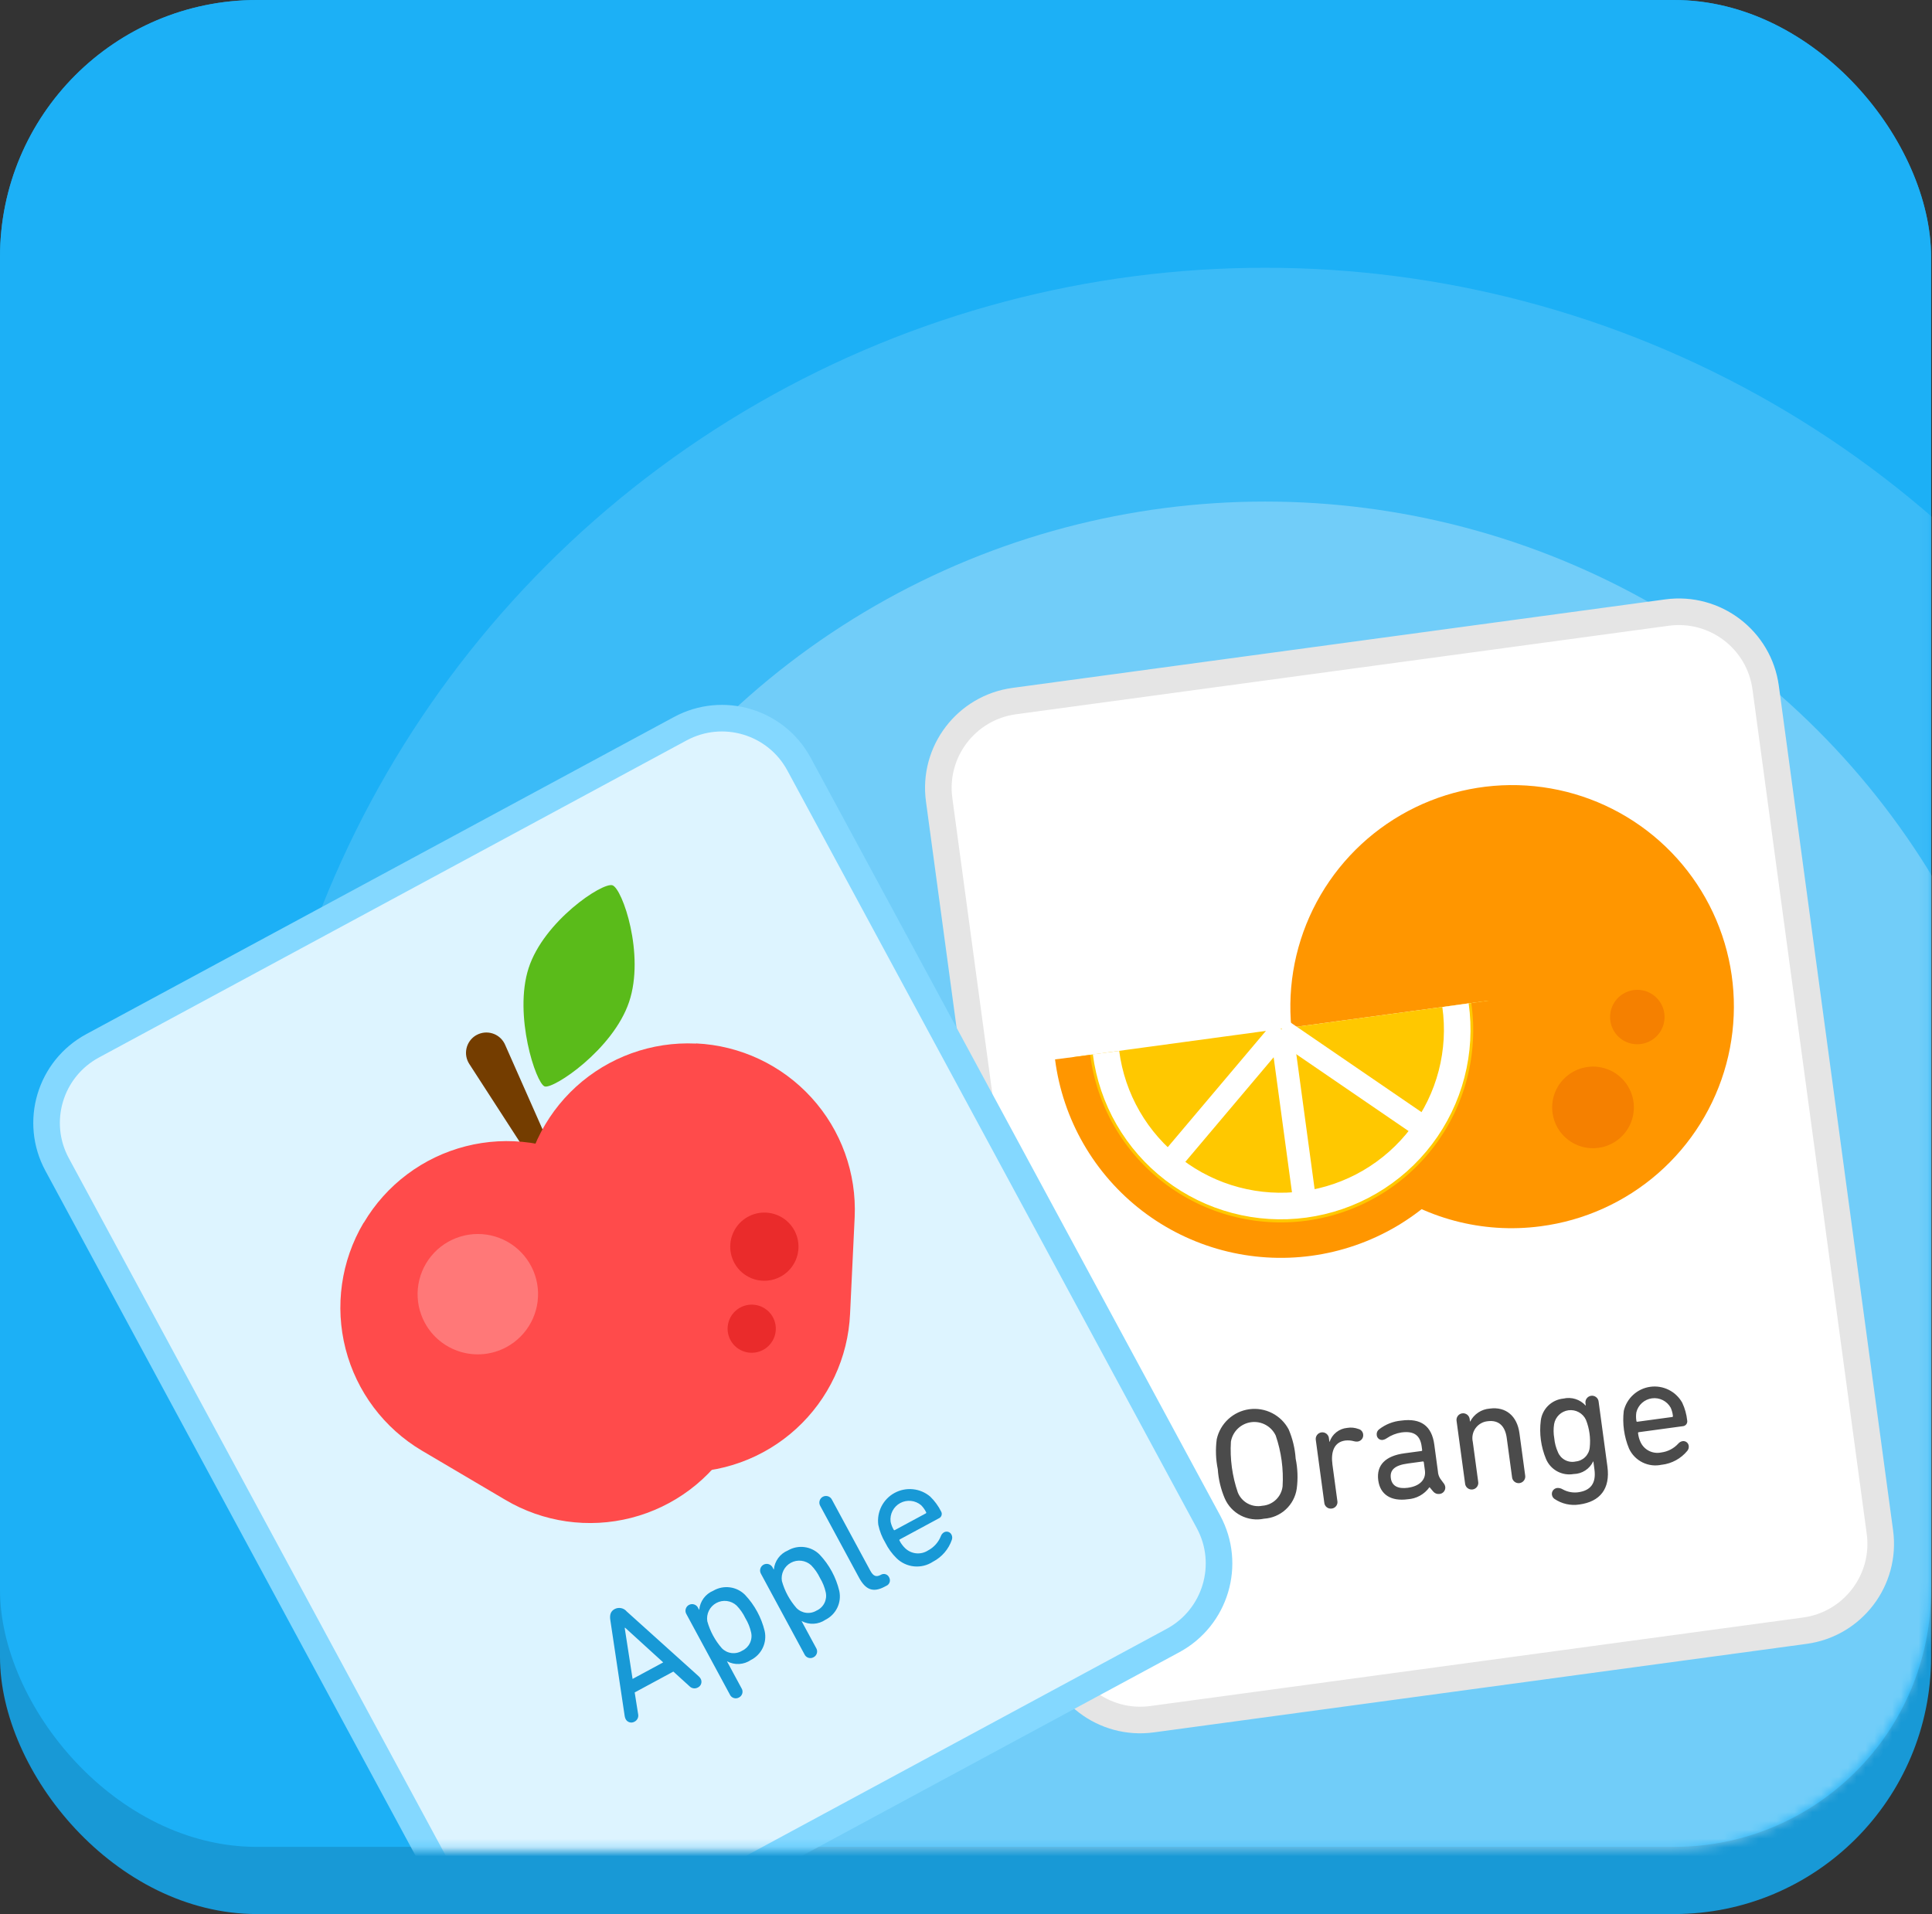
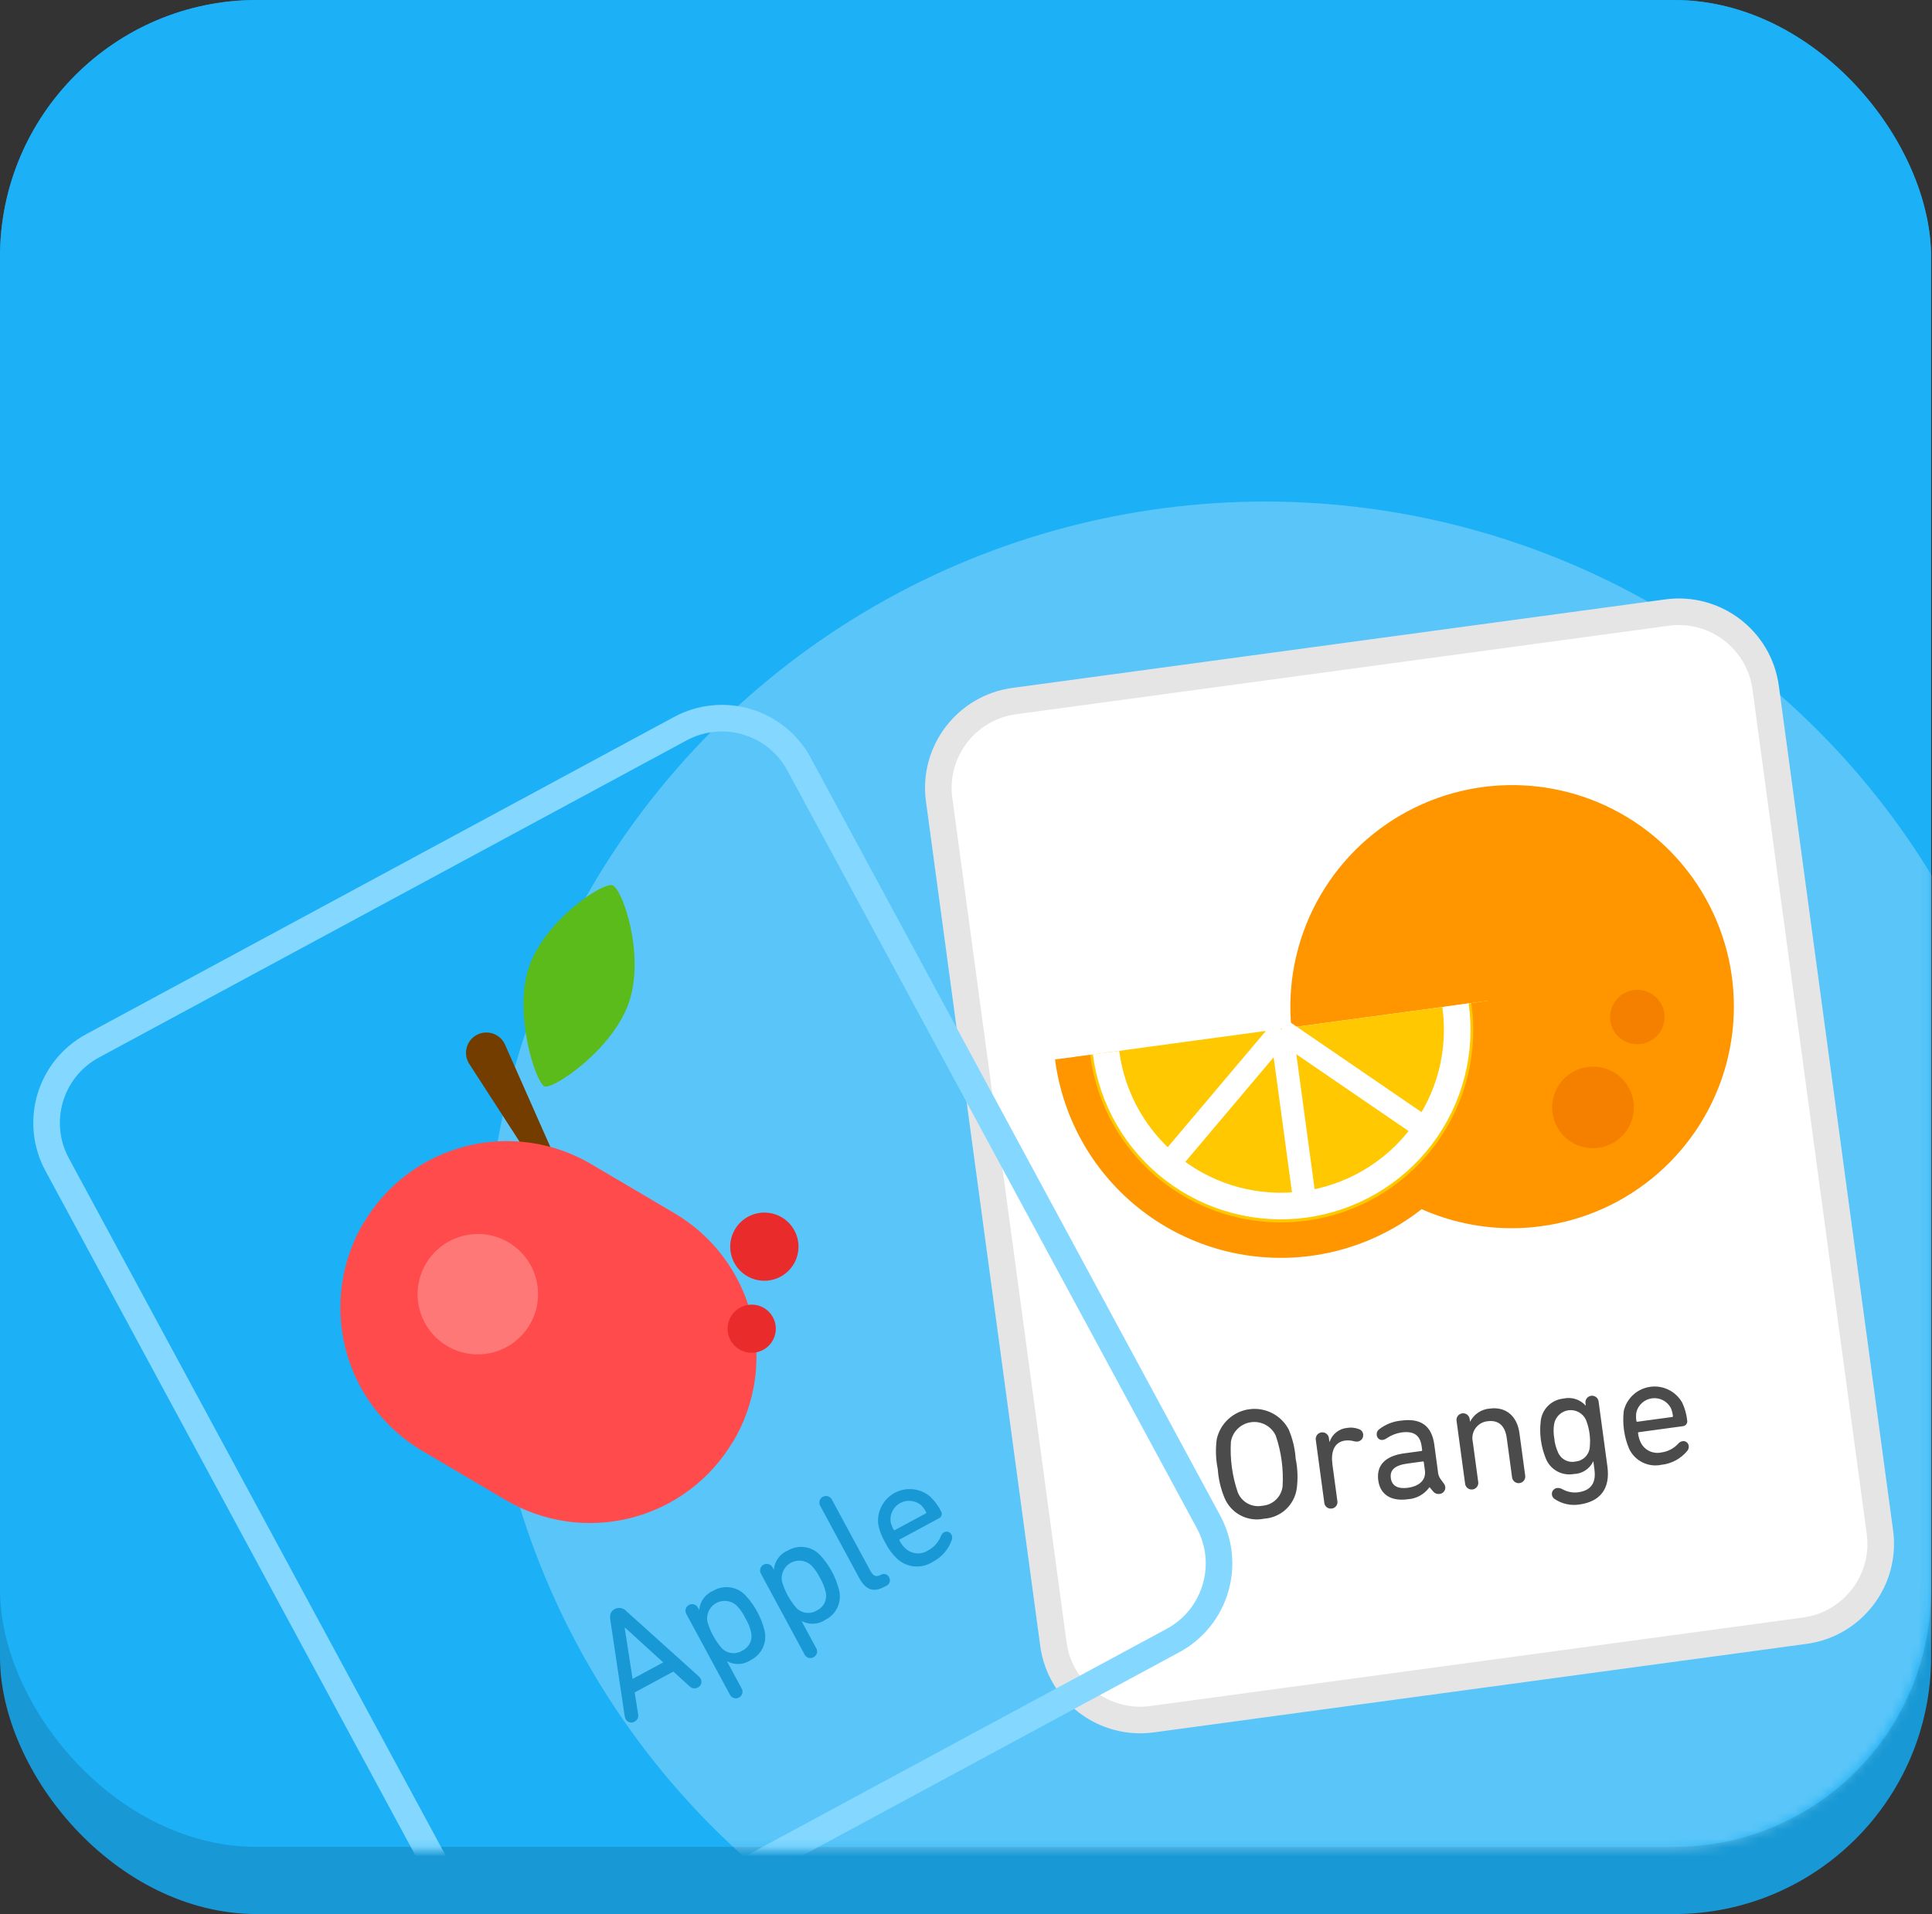
<svg xmlns="http://www.w3.org/2000/svg" width="218" height="216" viewBox="0 0 218 216" fill="none">
  <rect x="0" y="0" width="218" height="216" fill="#333333" stroke="none" />
  <rect width="217.895" height="216" rx="29" fill="#1899D6" />
  <rect width="217.895" height="208.421" rx="29" fill="#1CB0F6" />
  <path opacity="0.19" d="M178.041 93.139L173.698 100.879C172.826 102.433 173.377 104.404 174.929 105.28L182.658 109.643C184.21 110.519 186.175 109.97 187.047 108.415L191.39 100.675C192.262 99.121 191.711 97.151 190.159 96.274L182.43 91.911C180.878 91.035 178.913 91.585 178.041 93.139Z" fill="white" />
  <path opacity="0.34" d="M62.937 140.131L59.859 145.617C59.241 146.718 59.632 148.115 60.732 148.736L66.21 151.828C67.309 152.449 68.702 152.06 69.32 150.958L72.398 145.472C73.016 144.371 72.626 142.974 71.526 142.353L66.048 139.261C64.948 138.64 63.555 139.029 62.937 140.131Z" fill="white" />
  <mask id="mask0_1235_17094" style="mask-type:alpha" maskUnits="userSpaceOnUse" x="0" y="18" width="218" height="191">
    <rect y="18.945" width="217.895" height="189.88" rx="30" fill="#1CB0F6" />
  </mask>
  <g mask="url(#mask0_1235_17094)">
-     <ellipse cx="142.757" cy="144.308" rx="114.456" ry="114.091" fill="white" fill-opacity="0.14" />
    <ellipse cx="142.754" cy="144.304" rx="87.983" ry="87.703" fill="white" fill-opacity="0.27" />
    <path d="M188.108 68.073L114.167 78.1C108.259 78.901 104.118 84.334 104.916 90.235L117.849 185.832C118.647 191.733 124.083 195.867 129.99 195.066L203.932 185.039C209.839 184.238 213.981 178.805 213.182 172.905L200.25 77.307C199.451 71.406 194.015 67.272 188.108 68.073Z" fill="white" />
    <path d="M142.634 171.384C143.544 171.328 144.407 170.962 145.078 170.345C145.749 169.729 146.187 168.901 146.319 168C146.469 166.87 146.428 165.724 146.198 164.608C146.122 163.473 145.856 162.359 145.411 161.312C144.993 160.523 144.344 159.881 143.549 159.473C142.755 159.065 141.854 158.911 140.968 159.031C140.083 159.151 139.256 159.54 138.598 160.145C137.941 160.75 137.485 161.541 137.293 162.413C137.141 163.541 137.181 164.686 137.411 165.801C137.486 166.936 137.752 168.05 138.198 169.097C138.561 169.93 139.201 170.612 140.009 171.028C140.817 171.445 141.744 171.57 142.634 171.384ZM142.437 169.924C141.872 170.034 141.286 169.945 140.781 169.67C140.275 169.395 139.882 168.952 139.669 168.418C139.037 166.576 138.773 164.628 138.892 162.685C138.99 162.125 139.263 161.612 139.672 161.218C140.082 160.824 140.606 160.571 141.169 160.494C141.732 160.418 142.304 160.522 142.804 160.793C143.303 161.063 143.703 161.485 143.946 161.998C144.578 163.841 144.842 165.789 144.723 167.734C144.657 168.308 144.392 168.84 143.975 169.24C143.557 169.64 143.014 169.882 142.437 169.924ZM150.266 170.241C150.369 170.229 150.467 170.196 150.556 170.144C150.645 170.091 150.722 170.02 150.781 169.936C150.841 169.852 150.882 169.756 150.902 169.655C150.923 169.554 150.921 169.45 150.898 169.35L150.346 165.268C150.156 163.861 150.523 162.736 151.791 162.564C152.125 162.527 152.464 162.554 152.788 162.645C152.913 162.68 153.043 162.693 153.172 162.681C153.27 162.671 153.366 162.642 153.452 162.593C153.539 162.545 153.615 162.48 153.675 162.401C153.735 162.322 153.778 162.232 153.801 162.136C153.825 162.04 153.828 161.94 153.811 161.842C153.792 161.707 153.733 161.581 153.643 161.478C153.553 161.376 153.435 161.302 153.303 161.266C152.892 161.109 152.447 161.064 152.013 161.137C151.564 161.177 151.136 161.348 150.783 161.629C150.43 161.909 150.166 162.286 150.025 162.714L150.007 162.719L149.955 162.332C149.948 162.23 149.92 162.131 149.873 162.04C149.826 161.949 149.76 161.869 149.681 161.804C149.602 161.74 149.51 161.692 149.411 161.664C149.313 161.637 149.21 161.63 149.108 161.643C149.007 161.657 148.909 161.691 148.822 161.744C148.734 161.797 148.658 161.868 148.599 161.951C148.54 162.034 148.498 162.129 148.477 162.229C148.455 162.329 148.455 162.432 148.475 162.532L149.425 169.553C149.43 169.655 149.457 169.755 149.503 169.846C149.549 169.937 149.614 170.018 149.693 170.082C149.772 170.147 149.864 170.195 149.963 170.222C150.061 170.249 150.165 170.255 150.266 170.24L150.266 170.241ZM162.896 167.385L162.523 166.88C162.357 166.63 162.261 166.339 162.248 166.039L161.839 163.014C161.558 160.937 160.356 160.007 158.102 160.314C157.197 160.397 156.334 160.738 155.617 161.296C155.517 161.369 155.439 161.467 155.391 161.581C155.344 161.695 155.328 161.82 155.346 161.942C155.352 162.027 155.375 162.11 155.416 162.186C155.456 162.261 155.513 162.327 155.581 162.379C155.649 162.431 155.728 162.467 155.811 162.486C155.895 162.505 155.982 162.505 156.065 162.487C156.212 162.457 156.35 162.395 156.471 162.307C156.971 161.966 157.541 161.742 158.139 161.65C159.619 161.45 160.255 162.044 160.415 163.223L160.469 163.628C160.474 163.642 160.475 163.657 160.473 163.672C160.471 163.687 160.464 163.7 160.455 163.712C160.446 163.724 160.434 163.733 160.421 163.739C160.407 163.745 160.392 163.748 160.377 163.747L158.459 164.007C156.362 164.291 155.282 165.316 155.518 167.061C155.735 168.662 156.953 169.445 158.838 169.191C159.322 169.162 159.794 169.026 160.218 168.792C160.643 168.557 161.01 168.231 161.291 167.836L161.308 167.831L161.714 168.314C161.798 168.416 161.906 168.496 162.029 168.545C162.152 168.594 162.285 168.611 162.416 168.595C162.513 168.588 162.608 168.561 162.695 168.516C162.781 168.471 162.858 168.409 162.92 168.333C162.982 168.258 163.028 168.171 163.055 168.077C163.082 167.983 163.09 167.885 163.077 167.788C163.052 167.639 162.989 167.498 162.895 167.379L162.896 167.385ZM158.877 167.894C157.75 168.047 157.056 167.694 156.936 166.813C156.808 165.864 157.403 165.353 158.847 165.157L160.537 164.927C160.551 164.924 160.566 164.923 160.58 164.926C160.594 164.929 160.608 164.935 160.619 164.944C160.631 164.953 160.64 164.964 160.646 164.977C160.653 164.99 160.656 165.005 160.656 165.019L160.783 165.952C160.922 166.985 160.179 167.715 158.876 167.891L158.877 167.894ZM165.312 167.398C165.319 167.5 165.347 167.599 165.394 167.69C165.441 167.781 165.506 167.861 165.585 167.925C165.665 167.99 165.756 168.038 165.855 168.065C165.953 168.093 166.057 168.1 166.158 168.086C166.259 168.073 166.357 168.038 166.445 167.985C166.532 167.932 166.608 167.862 166.667 167.779C166.727 167.695 166.768 167.601 166.79 167.501C166.811 167.401 166.811 167.297 166.791 167.197L166.184 162.711C166.124 162.449 166.12 162.176 166.173 161.912C166.225 161.647 166.333 161.397 166.49 161.178C166.646 160.958 166.848 160.774 167.081 160.638C167.313 160.501 167.572 160.416 167.841 160.387C169.109 160.215 169.833 160.922 170.016 162.277L170.612 166.679C170.619 166.781 170.647 166.881 170.694 166.971C170.741 167.062 170.806 167.142 170.886 167.207C170.965 167.271 171.057 167.319 171.155 167.347C171.254 167.374 171.357 167.382 171.458 167.368C171.56 167.354 171.657 167.32 171.745 167.267C171.833 167.214 171.908 167.144 171.968 167.06C172.027 166.977 172.069 166.882 172.09 166.782C172.111 166.682 172.112 166.579 172.092 166.479L171.448 161.729C171.189 159.812 169.928 158.711 168.097 158.959C167.634 158.993 167.187 159.145 166.801 159.402C166.414 159.659 166.1 160.011 165.89 160.424L165.873 160.429L165.839 160.183C165.832 160.081 165.804 159.982 165.757 159.891C165.71 159.8 165.645 159.72 165.565 159.655C165.486 159.591 165.394 159.543 165.296 159.515C165.197 159.488 165.094 159.481 164.993 159.494C164.891 159.508 164.794 159.542 164.706 159.595C164.618 159.648 164.543 159.719 164.483 159.802C164.424 159.885 164.382 159.98 164.361 160.08C164.34 160.18 164.339 160.283 164.359 160.383L165.312 167.398ZM178.918 158.618C178.609 158.274 178.212 158.019 177.771 157.88C177.329 157.742 176.858 157.724 176.407 157.829C175.764 157.892 175.161 158.172 174.697 158.623C174.234 159.073 173.937 159.668 173.857 160.309C173.672 161.778 173.875 163.269 174.443 164.636C174.691 165.232 175.135 165.726 175.702 166.037C176.269 166.347 176.925 166.456 177.562 166.344C178.027 166.337 178.48 166.199 178.871 165.946C179.262 165.694 179.573 165.337 179.771 164.916L179.788 164.911L179.911 165.826C180.129 167.443 179.429 168.219 178.072 168.403C177.468 168.482 176.855 168.364 176.323 168.068C176.135 167.953 175.914 167.901 175.693 167.92C175.604 167.932 175.517 167.961 175.439 168.007C175.361 168.052 175.292 168.114 175.239 168.186C175.185 168.259 175.146 168.342 175.125 168.43C175.104 168.518 175.102 168.609 175.117 168.699C175.147 168.878 175.246 169.038 175.393 169.144C176.214 169.708 177.221 169.936 178.206 169.783C180.544 169.466 181.714 168.017 181.375 165.502L180.386 158.201C180.379 158.099 180.351 158 180.304 157.909C180.257 157.818 180.192 157.738 180.112 157.674C180.033 157.609 179.941 157.562 179.843 157.534C179.744 157.506 179.641 157.499 179.539 157.513C179.438 157.527 179.34 157.561 179.253 157.614C179.165 157.667 179.089 157.737 179.03 157.82C178.971 157.904 178.929 157.998 178.908 158.098C178.887 158.198 178.886 158.302 178.906 158.402L178.936 158.613L178.918 158.618ZM177.764 164.937C177.361 165.018 176.941 164.954 176.58 164.758C176.218 164.561 175.937 164.244 175.786 163.862C175.563 163.369 175.426 162.843 175.378 162.305C175.283 161.779 175.277 161.24 175.36 160.712C175.428 160.313 175.622 159.947 175.913 159.665C176.204 159.384 176.577 159.203 176.978 159.149C177.379 159.095 177.787 159.17 178.142 159.364C178.497 159.557 178.781 159.859 178.952 160.226C179.349 161.223 179.496 162.303 179.378 163.37C179.333 163.778 179.147 164.157 178.852 164.442C178.557 164.727 178.171 164.901 177.762 164.932L177.764 164.937ZM187.52 165.297C188.645 165.163 189.674 164.6 190.392 163.725C190.455 163.648 190.502 163.558 190.529 163.462C190.556 163.366 190.564 163.266 190.551 163.167C190.542 163.085 190.516 163.006 190.475 162.935C190.435 162.863 190.38 162.801 190.315 162.751C190.249 162.701 190.174 162.665 190.094 162.645C190.015 162.625 189.932 162.621 189.85 162.634C189.662 162.668 189.491 162.767 189.368 162.915C188.865 163.466 188.181 163.819 187.44 163.911C186.977 164.009 186.494 163.946 186.071 163.733C185.648 163.52 185.31 163.17 185.112 162.74C184.965 162.424 184.871 162.085 184.834 161.739C184.829 161.724 184.828 161.709 184.83 161.695C184.833 161.68 184.839 161.666 184.848 161.654C184.857 161.643 184.869 161.633 184.883 161.627C184.896 161.621 184.911 161.619 184.926 161.62L189.873 160.947C189.95 160.943 190.025 160.922 190.093 160.887C190.162 160.851 190.222 160.801 190.27 160.74C190.317 160.68 190.352 160.61 190.37 160.535C190.389 160.46 190.391 160.382 190.378 160.306C190.305 159.612 190.117 158.935 189.821 158.303C189.471 157.673 188.939 157.164 188.294 156.842C187.65 156.521 186.922 156.401 186.208 156.5C185.494 156.599 184.826 156.911 184.293 157.396C183.76 157.881 183.385 158.516 183.22 159.217C183.051 160.663 183.255 162.128 183.814 163.472C184.129 164.153 184.669 164.706 185.343 165.037C186.017 165.368 186.785 165.458 187.518 165.291L187.52 165.297ZM184.765 160.441C184.751 160.445 184.735 160.447 184.721 160.444C184.706 160.442 184.692 160.436 184.68 160.427C184.669 160.418 184.659 160.406 184.653 160.392C184.647 160.378 184.645 160.364 184.646 160.349C184.592 160.029 184.59 159.703 184.64 159.383C184.74 158.973 184.961 158.603 185.275 158.321C185.589 158.039 185.98 157.858 186.399 157.801C186.817 157.744 187.242 157.815 187.62 158.003C187.997 158.192 188.309 158.489 188.514 158.857C188.648 159.153 188.733 159.468 188.766 159.791C188.77 159.805 188.771 159.82 188.768 159.834C188.765 159.848 188.759 159.862 188.75 159.873C188.741 159.885 188.729 159.894 188.716 159.9C188.703 159.907 188.689 159.91 188.674 159.91L184.765 160.441Z" fill="#4B4B4B" />
    <path d="M173.832 138.386C178.746 137.748 183.361 135.666 187.092 132.406C190.823 129.145 193.501 124.852 194.788 120.071C196.075 115.289 195.911 110.235 194.319 105.548C192.727 100.861 189.777 96.752 185.844 93.744C181.91 90.735 177.171 88.961 172.225 88.647C167.28 88.333 162.352 89.492 158.065 91.979C153.779 94.466 150.327 98.167 148.148 102.615C145.968 107.062 145.16 112.055 145.824 116.96C146.692 123.513 150.13 129.452 155.382 133.47C160.635 137.488 167.271 139.256 173.832 138.386Z" fill="#FF9600" />
    <path d="M185.141 117.818C185.745 117.74 186.312 117.485 186.771 117.085C187.229 116.685 187.559 116.158 187.717 115.57C187.875 114.983 187.855 114.362 187.66 113.786C187.465 113.211 187.103 112.706 186.62 112.336C186.137 111.966 185.555 111.748 184.947 111.709C184.34 111.671 183.734 111.813 183.208 112.118C182.681 112.424 182.257 112.878 181.989 113.424C181.722 113.971 181.622 114.584 181.704 115.186C181.81 115.991 182.232 116.72 182.877 117.214C183.521 117.707 184.336 117.925 185.141 117.818Z" fill="#F58000" />
    <path d="M180.343 129.537C181.248 129.419 182.098 129.036 182.785 128.435C183.473 127.834 183.966 127.043 184.203 126.162C184.44 125.282 184.41 124.35 184.116 123.487C183.823 122.624 183.279 121.867 182.555 121.313C181.83 120.758 180.957 120.432 180.046 120.374C179.135 120.316 178.227 120.53 177.437 120.988C176.648 121.446 176.012 122.128 175.61 122.947C175.209 123.766 175.06 124.686 175.182 125.59C175.342 126.797 175.976 127.891 176.944 128.631C177.911 129.371 179.134 129.697 180.343 129.537Z" fill="#F58000" />
    <path d="M121.031 119.298C121.428 122.396 122.435 125.383 123.993 128.089C125.552 130.796 127.631 133.167 130.111 135.066C132.591 136.966 135.423 138.356 138.444 139.157C141.465 139.958 144.615 140.154 147.712 139.734C150.81 139.313 153.795 138.285 156.493 136.708C159.192 135.13 161.552 133.035 163.438 130.543C165.324 128.051 166.697 125.212 167.48 122.188C168.262 119.164 168.438 116.016 167.998 112.924L121.031 119.298Z" fill="white" />
    <path d="M121.031 119.298C121.428 122.396 122.435 125.383 123.993 128.089C125.552 130.796 127.631 133.167 130.111 135.066C132.591 136.966 135.423 138.356 138.444 139.157C141.465 139.958 144.615 140.154 147.712 139.734C150.81 139.313 153.795 138.285 156.493 136.708C159.192 135.13 161.552 133.035 163.438 130.543C165.324 128.051 166.697 125.212 167.48 122.188C168.262 119.164 168.438 116.016 167.998 112.924L121.031 119.298Z" fill="#FFC800" />
    <path fill-rule="evenodd" clip-rule="evenodd" d="M131.057 130.294L133.026 131.971L145.615 117.06L143.645 115.384L131.057 130.294Z" fill="white" />
    <path fill-rule="evenodd" clip-rule="evenodd" d="M161.387 126.182L159.934 128.322L143.833 117.302L145.287 115.161L161.387 126.182Z" fill="white" />
    <path fill-rule="evenodd" clip-rule="evenodd" d="M148.718 137.002L146.16 137.348L143.533 117.975L146.091 117.628L148.718 137.002Z" fill="white" />
    <path d="M124.799 118.786C125.135 121.384 125.982 123.89 127.292 126.159C128.601 128.428 130.347 130.416 132.429 132.009C134.51 133.601 136.887 134.766 139.422 135.437C141.956 136.109 144.599 136.273 147.198 135.92C149.797 135.567 152.301 134.705 154.565 133.382C156.83 132.059 158.811 130.303 160.394 128.213C161.977 126.123 163.131 123.742 163.79 121.206C164.449 118.669 164.599 116.028 164.233 113.434" stroke="white" stroke-width="3" />
    <path d="M121.031 119.298C121.428 122.396 122.435 125.383 123.993 128.089C125.552 130.796 127.631 133.167 130.111 135.066C132.591 136.966 135.423 138.356 138.444 139.157C141.465 139.958 144.615 140.154 147.712 139.734C150.81 139.313 153.795 138.285 156.493 136.708C159.192 135.13 161.552 133.035 163.438 130.543C165.324 128.051 166.697 125.212 167.48 122.188C168.262 119.164 168.438 116.016 167.998 112.924" stroke="#FF9600" stroke-width="4" />
    <path d="M188.1 69.128L114.449 79.116C109.034 79.85 105.238 84.83 105.969 90.239L118.863 185.547C119.595 190.956 124.578 194.746 129.993 194.012L203.644 184.024C209.059 183.29 212.855 178.31 212.123 172.9L199.23 77.593C198.498 72.184 193.515 68.394 188.1 69.128Z" stroke="#E5E5E5" stroke-width="3.001" />
-     <path d="M76.388 81.248L9.824 117.17C4.58 120.001 2.622 126.541 5.452 131.778L51.795 217.547C54.625 222.785 61.17 224.736 66.415 221.906L132.979 185.983C138.224 183.153 140.181 176.613 137.351 171.376L91.008 85.607C88.178 80.369 81.633 78.418 76.388 81.248Z" fill="#DDF4FF" />
    <path d="M70.597 194.003C70.642 194.09 70.705 194.166 70.78 194.228C70.856 194.289 70.943 194.335 71.037 194.361C71.131 194.388 71.229 194.396 71.326 194.383C71.422 194.371 71.516 194.339 71.6 194.29C71.754 194.211 71.877 194.084 71.95 193.927C72.022 193.771 72.041 193.594 72.002 193.426L71.616 190.992L75.979 188.636L77.804 190.295C77.924 190.42 78.081 190.501 78.252 190.526C78.423 190.55 78.597 190.517 78.747 190.432C78.835 190.389 78.913 190.329 78.977 190.255C79.041 190.181 79.089 190.095 79.118 190.002C79.147 189.909 79.157 189.811 79.146 189.714C79.136 189.616 79.106 189.523 79.058 189.438C78.996 189.333 78.917 189.238 78.826 189.158L70.718 181.855C70.557 181.66 70.334 181.526 70.087 181.477C69.839 181.427 69.582 181.463 69.357 181.58C68.888 181.833 68.774 182.258 68.871 182.851L70.488 193.657C70.506 193.777 70.543 193.894 70.597 194.003ZM71.378 189.466L70.49 183.712L70.537 183.686L74.834 187.601L71.378 189.466ZM83.385 191.56C83.477 191.512 83.558 191.447 83.623 191.366C83.688 191.286 83.734 191.192 83.761 191.093C83.787 190.993 83.792 190.888 83.775 190.787C83.758 190.685 83.719 190.588 83.662 190.502L82.033 187.488L82.05 187.483C82.465 187.703 82.933 187.806 83.403 187.78C83.873 187.754 84.327 187.6 84.715 187.335C85.304 187.043 85.778 186.562 86.062 185.97C86.346 185.378 86.423 184.709 86.283 184.068C85.915 182.541 85.156 181.136 84.08 179.992C83.621 179.523 83.018 179.221 82.367 179.134C81.716 179.046 81.054 179.179 80.487 179.51C80.052 179.69 79.674 179.985 79.394 180.363C79.114 180.742 78.943 181.189 78.9 181.657L78.883 181.662L78.774 181.459C78.731 181.366 78.67 181.283 78.594 181.215C78.517 181.147 78.428 181.095 78.331 181.063C78.234 181.03 78.132 181.018 78.03 181.027C77.928 181.036 77.829 181.065 77.739 181.114C77.648 181.162 77.569 181.229 77.506 181.309C77.443 181.39 77.397 181.482 77.371 181.581C77.344 181.68 77.339 181.783 77.354 181.884C77.37 181.985 77.405 182.082 77.46 182.168L82.346 191.212C82.386 191.307 82.447 191.392 82.522 191.462C82.598 191.533 82.688 191.586 82.787 191.619C82.885 191.652 82.989 191.663 83.092 191.653C83.195 191.643 83.295 191.611 83.385 191.56ZM83.745 186.281C83.389 186.503 82.967 186.597 82.551 186.547C82.134 186.497 81.747 186.305 81.454 186.005C80.684 185.126 80.122 184.085 79.809 182.96C79.744 182.553 79.806 182.136 79.988 181.767C80.171 181.397 80.463 181.093 80.826 180.898C81.189 180.702 81.603 180.623 82.013 180.674C82.422 180.724 82.805 180.9 83.109 181.178C83.519 181.599 83.856 182.085 84.108 182.615C84.41 183.112 84.629 183.655 84.754 184.223C84.846 184.63 84.796 185.056 84.613 185.43C84.429 185.805 84.123 186.105 83.744 186.282L83.745 186.281ZM91.803 187.018C91.895 186.971 91.976 186.905 92.04 186.824C92.105 186.744 92.152 186.651 92.178 186.551C92.204 186.451 92.209 186.347 92.192 186.245C92.175 186.143 92.137 186.046 92.08 185.96L90.451 182.946L90.467 182.941C90.883 183.162 91.351 183.264 91.821 183.238C92.29 183.212 92.744 183.059 93.133 182.794C93.721 182.501 94.195 182.021 94.479 181.429C94.763 180.837 94.841 180.167 94.7 179.526C94.333 177.999 93.574 176.594 92.498 175.45C92.039 174.981 91.436 174.679 90.785 174.592C90.134 174.504 89.473 174.637 88.906 174.969C88.47 175.148 88.093 175.443 87.813 175.821C87.533 176.2 87.362 176.647 87.318 177.116L87.302 177.12L87.192 176.917C87.149 176.824 87.088 176.741 87.011 176.673C86.935 176.605 86.846 176.553 86.749 176.521C86.652 176.489 86.55 176.477 86.448 176.486C86.346 176.495 86.247 176.525 86.157 176.573C86.067 176.622 85.988 176.688 85.925 176.768C85.862 176.849 85.816 176.941 85.79 177.04C85.763 177.138 85.758 177.241 85.773 177.342C85.788 177.443 85.824 177.54 85.878 177.627L90.764 186.67C90.805 186.765 90.865 186.85 90.941 186.921C91.017 186.991 91.107 187.044 91.205 187.077C91.303 187.11 91.407 187.122 91.51 187.111C91.613 187.101 91.713 187.069 91.803 187.018ZM92.162 181.739C91.806 181.962 91.385 182.056 90.968 182.005C90.551 181.955 90.165 181.764 89.872 181.463C89.101 180.585 88.539 179.544 88.226 178.418C88.16 178.012 88.223 177.595 88.405 177.225C88.587 176.856 88.88 176.552 89.243 176.356C89.606 176.16 90.02 176.082 90.429 176.132C90.838 176.182 91.222 176.359 91.526 176.636C91.936 177.057 92.273 177.543 92.525 178.074C92.827 178.571 93.046 179.114 93.171 179.682C93.264 180.089 93.214 180.516 93.031 180.891C92.847 181.266 92.54 181.568 92.161 181.745L92.162 181.739ZM99.981 178.973C100.072 178.939 100.156 178.884 100.224 178.814C100.293 178.744 100.345 178.659 100.378 178.567C100.411 178.474 100.423 178.375 100.413 178.278C100.404 178.18 100.373 178.086 100.324 178.001C100.285 177.917 100.229 177.842 100.159 177.781C100.089 177.72 100.006 177.675 99.918 177.649C99.829 177.622 99.735 177.615 99.643 177.627C99.551 177.64 99.463 177.672 99.384 177.721C98.868 177.999 98.539 177.875 98.201 177.25L93.88 169.253C93.837 169.16 93.775 169.077 93.699 169.009C93.623 168.941 93.534 168.889 93.437 168.857C93.34 168.825 93.237 168.813 93.135 168.822C93.034 168.831 92.935 168.861 92.845 168.909C92.755 168.958 92.676 169.024 92.613 169.104C92.549 169.185 92.503 169.277 92.477 169.376C92.451 169.474 92.445 169.577 92.461 169.678C92.476 169.779 92.512 169.876 92.566 169.963L96.929 178.037C97.655 179.38 98.494 179.774 99.839 179.049L99.981 178.973ZM105.275 176.237C106.279 175.715 107.044 174.825 107.407 173.754C107.438 173.659 107.45 173.559 107.442 173.459C107.433 173.36 107.405 173.263 107.357 173.175C107.32 173.102 107.268 173.037 107.205 172.985C107.142 172.932 107.069 172.893 106.99 172.869C106.911 172.845 106.829 172.838 106.747 172.848C106.665 172.857 106.586 172.883 106.515 172.924C106.35 173.022 106.225 173.175 106.163 173.356C105.887 174.05 105.372 174.623 104.711 174.972C104.311 175.227 103.837 175.34 103.365 175.29C102.893 175.24 102.452 175.031 102.115 174.697C101.865 174.454 101.657 174.171 101.5 173.859C101.491 173.848 101.484 173.834 101.481 173.82C101.478 173.805 101.479 173.79 101.483 173.776C101.487 173.761 101.495 173.748 101.505 173.738C101.516 173.727 101.529 173.719 101.543 173.715L105.938 171.343C106.009 171.312 106.073 171.266 106.125 171.208C106.177 171.151 106.216 171.083 106.239 171.01C106.263 170.936 106.271 170.858 106.262 170.781C106.253 170.704 106.228 170.63 106.188 170.564C105.875 169.94 105.46 169.374 104.959 168.887C104.41 168.422 103.732 168.133 103.015 168.06C102.298 167.986 101.576 168.131 100.942 168.475C100.309 168.818 99.794 169.346 99.466 169.987C99.138 170.628 99.011 171.353 99.103 172.067C99.251 172.779 99.517 173.461 99.89 174.086C100.212 174.738 100.642 175.331 101.161 175.84C101.697 176.367 102.398 176.694 103.146 176.766C103.895 176.838 104.645 176.652 105.273 176.237L105.275 176.237ZM100.981 172.663C100.969 172.673 100.956 172.68 100.941 172.683C100.927 172.686 100.911 172.685 100.897 172.681C100.883 172.677 100.87 172.669 100.859 172.659C100.849 172.648 100.841 172.635 100.836 172.621C100.673 172.341 100.557 172.036 100.492 171.718C100.441 171.299 100.517 170.875 100.711 170.5C100.905 170.126 101.208 169.818 101.579 169.618C101.951 169.417 102.374 169.333 102.794 169.377C103.213 169.42 103.61 169.589 103.933 169.861C104.162 170.09 104.353 170.355 104.497 170.645C104.506 170.657 104.512 170.67 104.514 170.685C104.517 170.699 104.516 170.714 104.512 170.728C104.508 170.742 104.501 170.755 104.491 170.766C104.481 170.776 104.468 170.785 104.455 170.79L100.981 172.663Z" fill="#1899D6" />
    <path fill-rule="evenodd" clip-rule="evenodd" d="M53.79 116.793C54.056 116.65 54.348 116.56 54.649 116.529C54.949 116.498 55.253 116.527 55.543 116.614C55.833 116.7 56.102 116.843 56.337 117.034C56.571 117.225 56.765 117.46 56.909 117.726C56.937 117.78 56.964 117.835 56.989 117.89L62.505 130.355C62.631 130.637 62.645 130.955 62.545 131.247C62.445 131.539 62.238 131.782 61.967 131.928C61.695 132.074 61.378 132.113 61.08 132.035C60.781 131.958 60.523 131.771 60.356 131.512L52.952 120.065C52.62 119.553 52.505 118.93 52.633 118.334C52.761 117.737 53.12 117.215 53.633 116.883C53.684 116.851 53.737 116.821 53.79 116.793Z" fill="#743D00" />
    <path fill-rule="evenodd" clip-rule="evenodd" d="M41.026 138.006L41.063 137.962C42.317 135.844 43.977 133.994 45.947 132.518C47.918 131.041 50.16 129.967 52.546 129.357C54.932 128.747 57.415 128.613 59.852 128.962C62.289 129.312 64.634 130.138 66.75 131.394L76.148 136.939C80.431 139.474 83.531 143.604 84.769 148.422C86.007 153.24 85.281 158.353 82.751 162.639L82.746 162.647L82.702 162.685C81.448 164.803 79.788 166.653 77.817 168.13C75.847 169.606 73.605 170.681 71.219 171.291C68.833 171.901 66.35 172.035 63.913 171.686C61.476 171.336 59.132 170.51 57.015 169.255L47.616 163.71C43.333 161.174 40.233 157.045 38.995 152.227C37.757 147.409 38.483 142.296 41.014 138.01L41.018 138.002L41.026 138.006Z" fill="#FF4B4B" />
-     <path fill-rule="evenodd" clip-rule="evenodd" d="M78.549 117.759L78.493 117.766C76.033 117.652 73.575 118.024 71.258 118.861C68.942 119.698 66.814 120.982 64.994 122.642C63.175 124.301 61.701 126.302 60.657 128.531C59.612 130.759 59.018 133.171 58.908 135.629L58.389 146.524C58.161 151.494 59.916 156.35 63.268 160.027C66.621 163.704 71.297 165.901 76.271 166.138L76.279 166.135L76.336 166.12C78.796 166.233 81.254 165.861 83.57 165.024C85.886 164.187 88.014 162.903 89.833 161.243C91.652 159.584 93.126 157.583 94.17 155.355C95.215 153.126 95.809 150.714 95.919 148.257L96.438 137.361C96.665 132.392 94.91 127.537 91.558 123.861C88.207 120.185 83.532 117.987 78.559 117.75L78.55 117.753L78.549 117.759Z" fill="#FF4B4B" />
    <path d="M57.136 152.026C58.321 151.389 59.289 150.415 59.92 149.229C60.551 148.042 60.816 146.695 60.68 145.358C60.544 144.021 60.015 142.755 59.158 141.72C58.302 140.684 57.157 139.926 55.869 139.541C54.581 139.156 53.207 139.161 51.921 139.556C50.636 139.951 49.496 140.719 48.647 141.761C47.797 142.803 47.276 144.073 47.149 145.411C47.023 146.749 47.296 148.093 47.935 149.275C48.358 150.06 48.931 150.753 49.623 151.316C50.314 151.878 51.109 152.299 51.964 152.555C52.818 152.81 53.715 152.895 54.602 152.804C55.49 152.714 56.351 152.449 57.136 152.026Z" fill="#FF7878" />
    <path fill-rule="evenodd" clip-rule="evenodd" d="M69.109 99.905C67.989 99.528 61.354 103.958 59.645 109.255C57.937 114.552 60.474 122.272 61.459 122.603C62.445 122.934 69.17 118.443 70.981 113.079C72.792 107.715 70.231 100.281 69.109 99.905Z" fill="#5ABB1A" />
    <path d="M88.071 144.074C88.743 143.714 89.292 143.162 89.65 142.489C90.007 141.817 90.157 141.053 90.08 140.296C90.003 139.538 89.704 138.821 89.218 138.234C88.733 137.647 88.084 137.217 87.354 136.999C86.624 136.781 85.846 136.784 85.117 137.008C84.388 137.232 83.743 137.667 83.261 138.257C82.78 138.848 82.485 139.568 82.413 140.326C82.341 141.084 82.496 141.846 82.858 142.516C83.342 143.413 84.163 144.081 85.141 144.374C86.119 144.666 87.173 144.558 88.071 144.074Z" fill="#EA2B2B" />
    <path d="M86.108 152.335C86.582 152.08 86.969 151.691 87.221 151.216C87.474 150.741 87.579 150.202 87.525 149.668C87.471 149.133 87.259 148.627 86.916 148.212C86.573 147.798 86.116 147.495 85.6 147.341C85.085 147.187 84.535 147.189 84.021 147.348C83.507 147.506 83.051 147.813 82.711 148.23C82.372 148.647 82.163 149.155 82.113 149.69C82.062 150.225 82.172 150.763 82.427 151.236C82.597 151.55 82.826 151.827 83.103 152.052C83.379 152.277 83.698 152.445 84.039 152.547C84.381 152.649 84.74 152.683 85.094 152.647C85.449 152.61 85.794 152.505 86.108 152.335Z" fill="#EA2B2B" />
    <path d="M76.758 82.236L10.451 118.019C5.643 120.614 3.849 126.609 6.443 131.41L52.647 216.922C55.241 221.723 61.241 223.512 66.049 220.917L132.356 185.134C137.163 182.539 138.958 176.544 136.364 171.743L90.159 86.231C87.566 81.43 81.565 79.641 76.758 82.236Z" stroke="#84D8FF" stroke-width="3" />
  </g>
</svg>